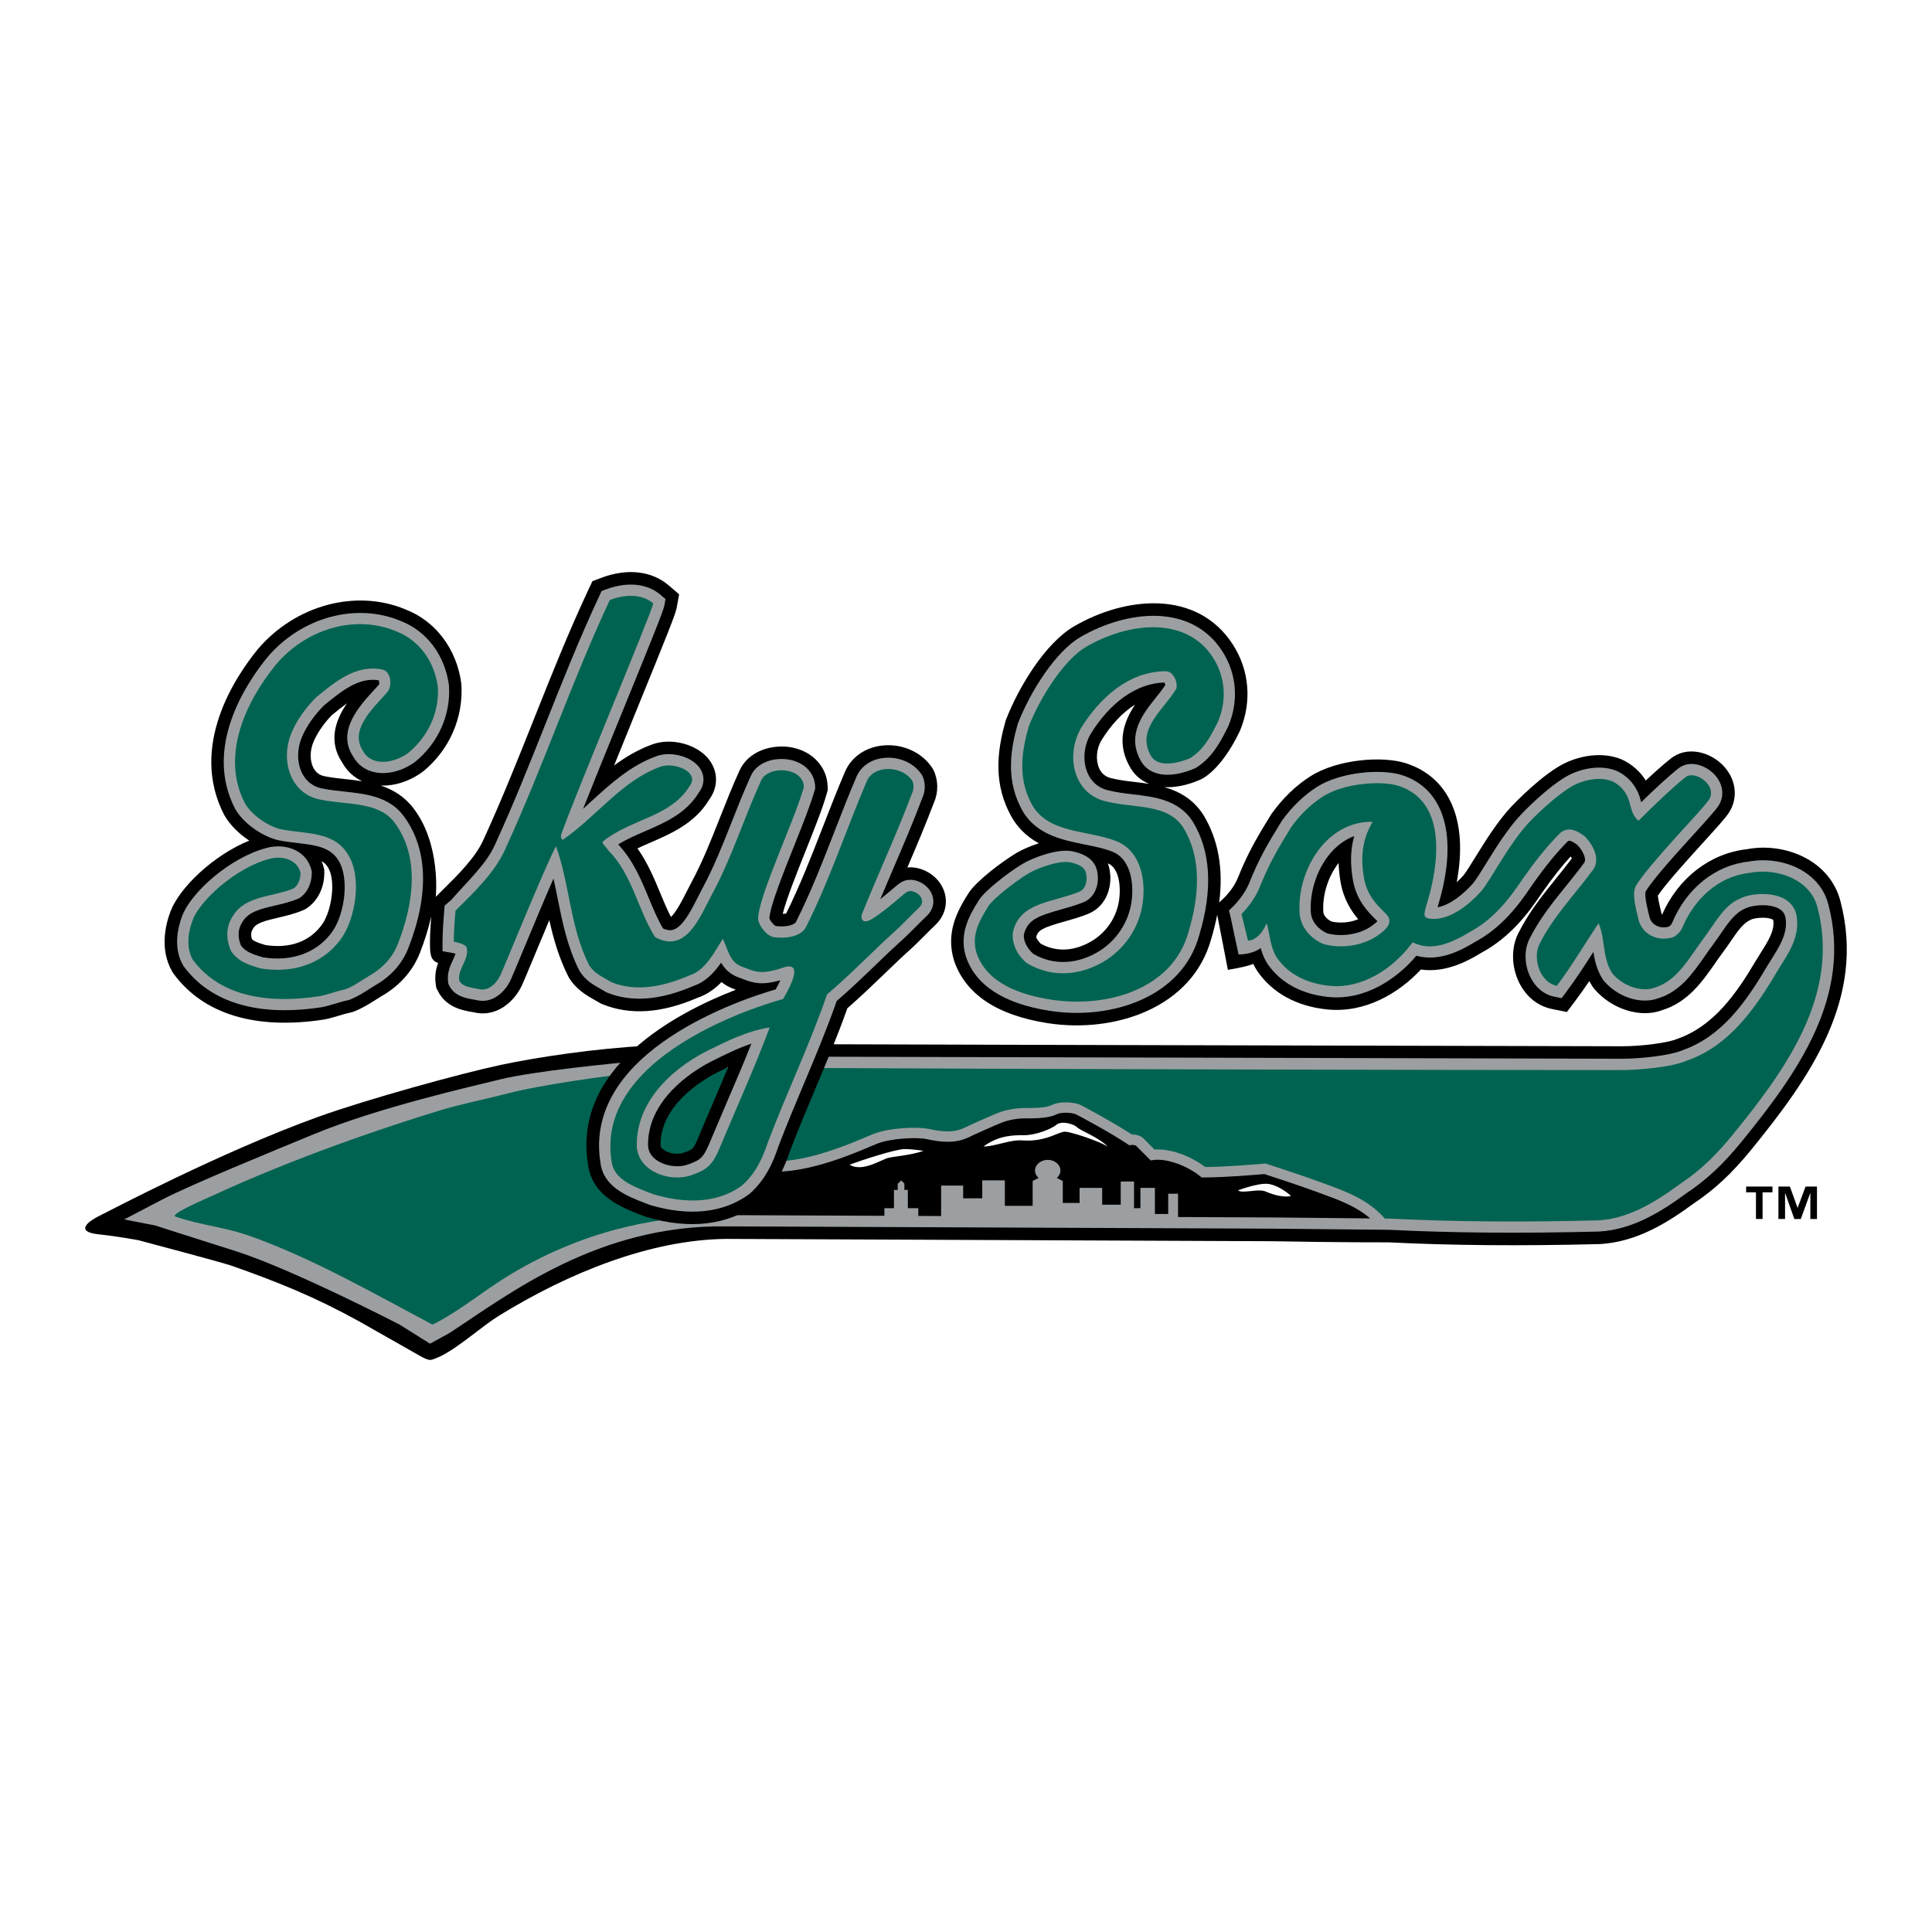
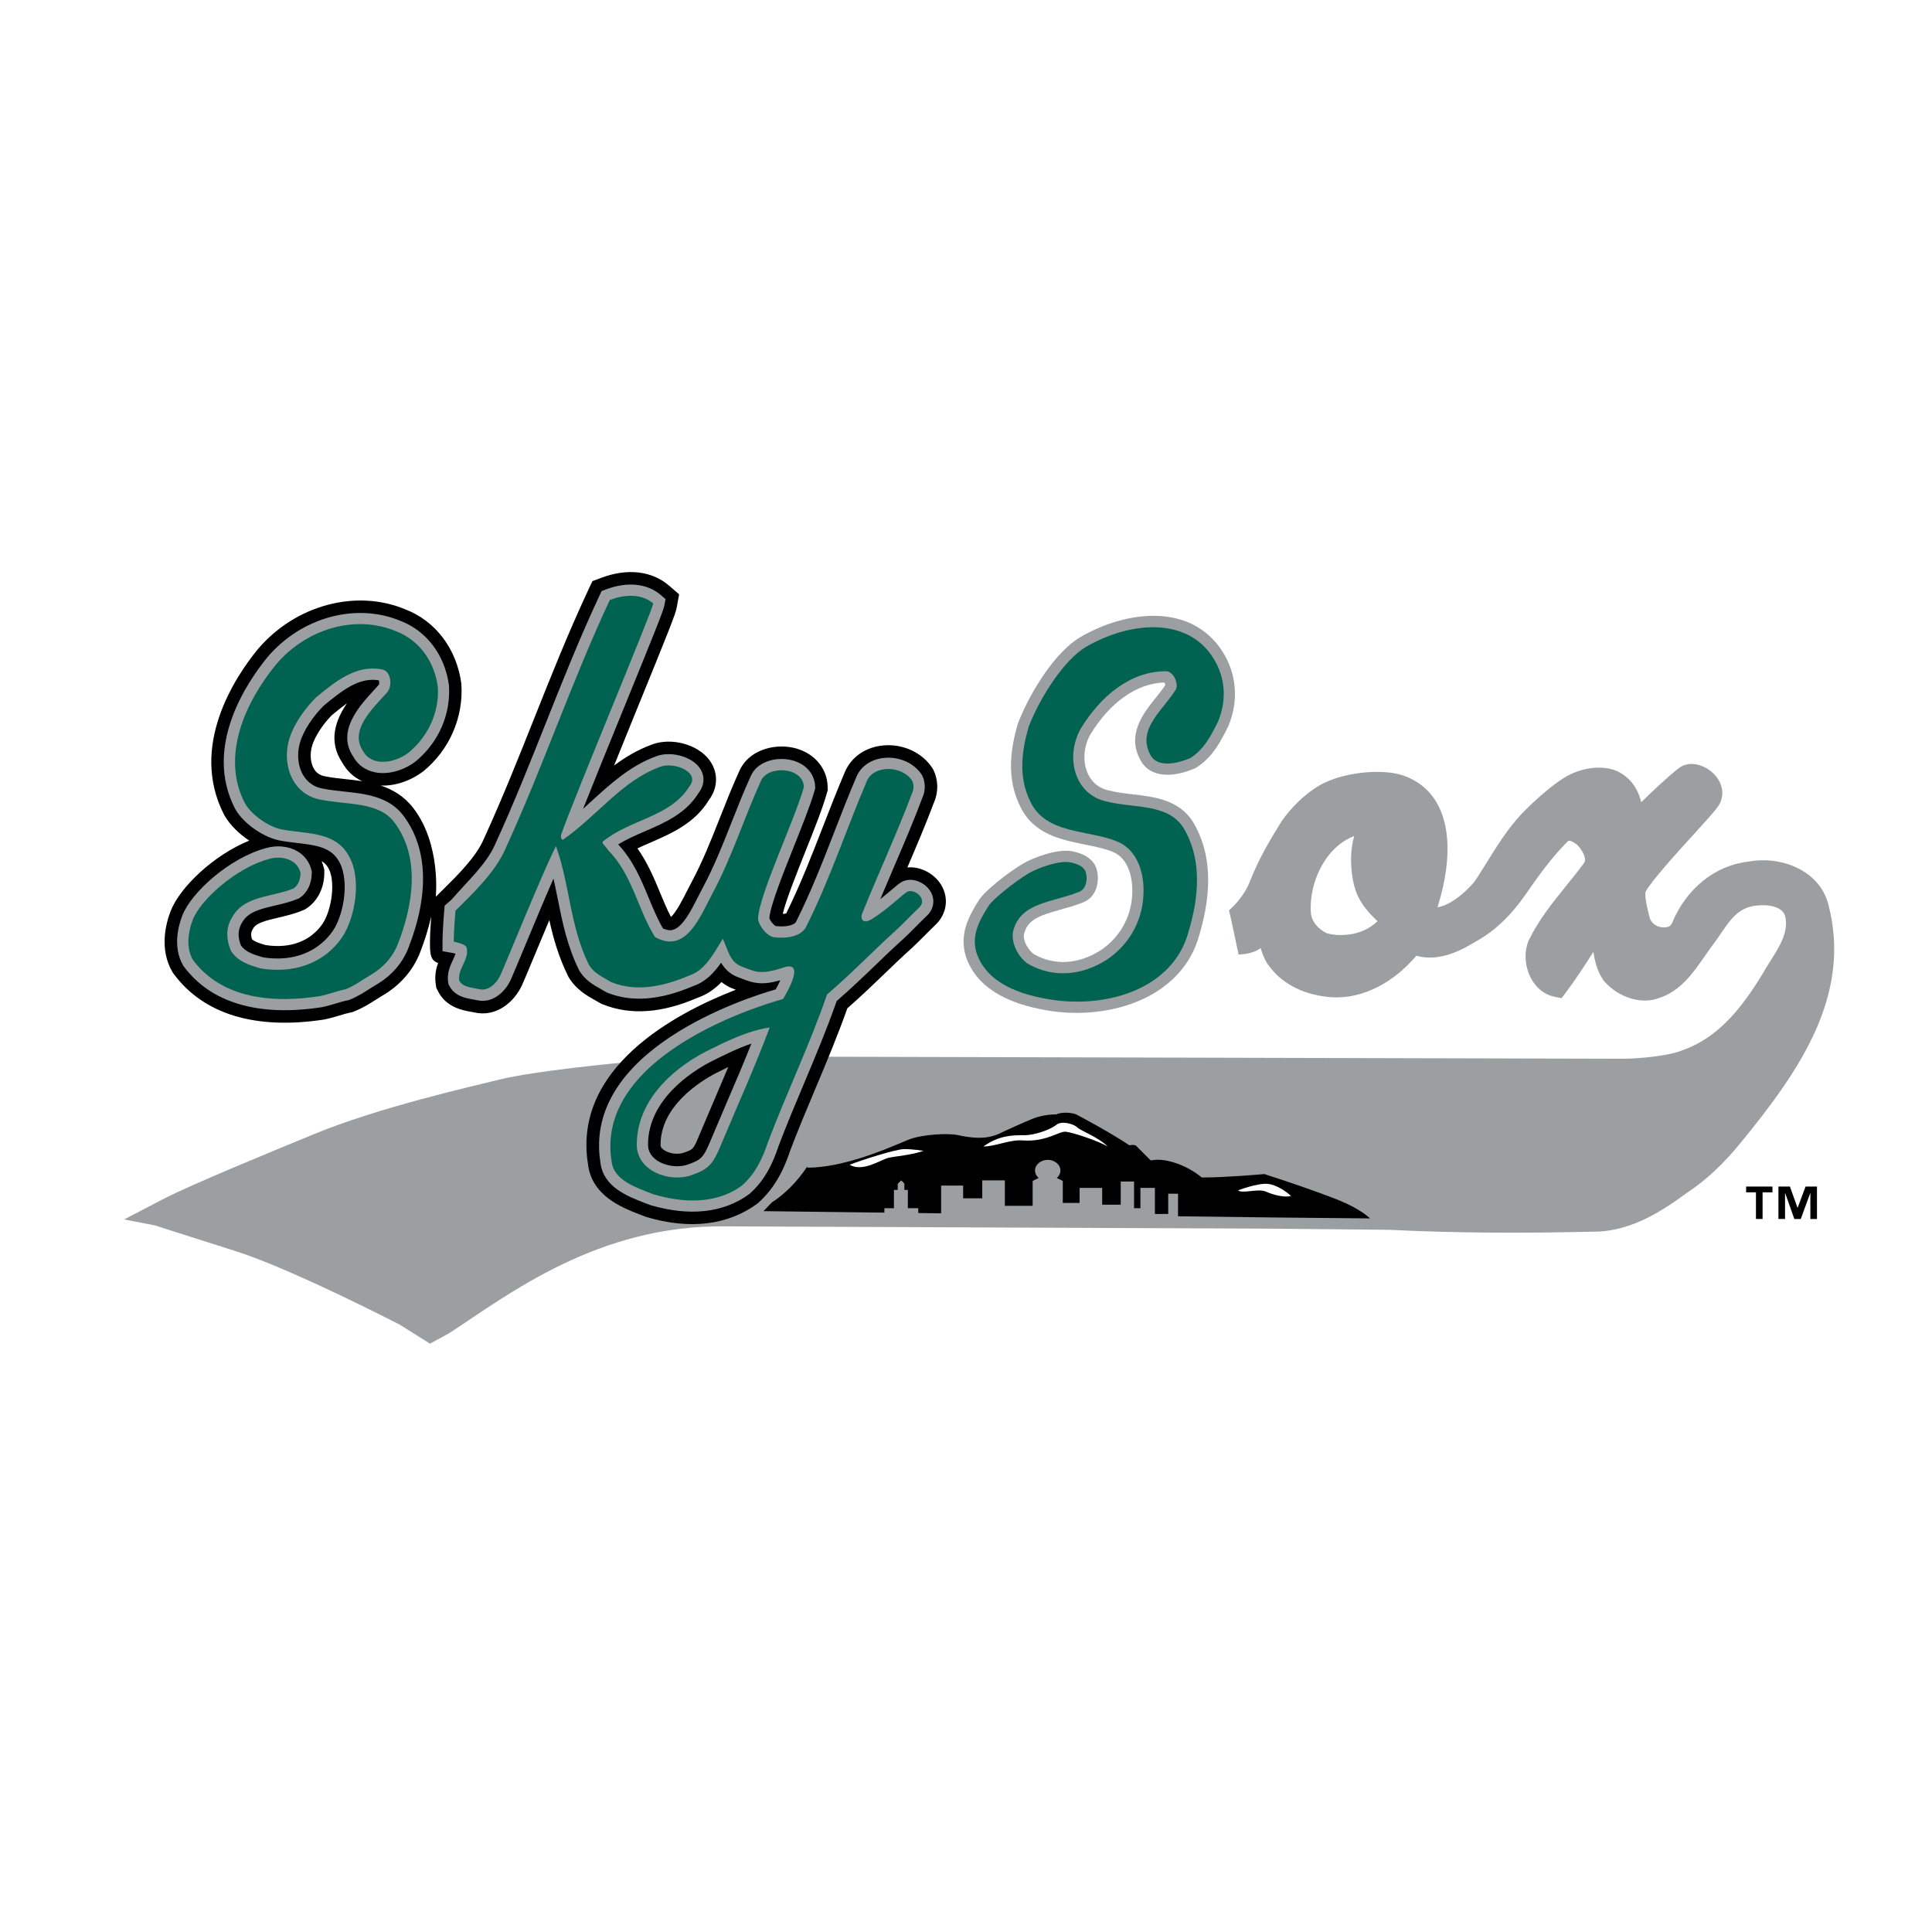
<svg xmlns="http://www.w3.org/2000/svg" version="1.0" id="Layer_1" x="0px" y="0px" width="192.756px" height="192.756px" viewBox="0 0 192.756 192.756" enable-background="new 0 0 192.756 192.756" xml:space="preserve">
  <g>
    <polygon fill-rule="evenodd" clip-rule="evenodd" fill="#FFFFFF" points="0,0 192.756,0 192.756,192.756 0,192.756 0,0  " />
-     <path fill-rule="evenodd" clip-rule="evenodd" d="M183.637,89.972c-1.048-4.19-5.611-5.953-9.324-5.25   c-3.706,0.412-6.866,2.869-8.482,6.521c-0.042-0.023-0.048-0.045-0.051-0.058c-0.272-1.089-0.355-1.594-0.375-1.83   c0.79-1.188,3.021-3.643,4.528-5.302c1.432-1.576,2.195-2.423,2.541-2.94c1.027-1.542,0.723-3.565-0.741-4.92   c-1.299-1.202-3.447-1.765-5.038-0.515c-0.73,0.574-1.64,1.392-2.498,2.198c-0.735-1.213-1.907-1.958-2.741-2.236   c-1.554-0.518-3.448-0.358-5.199,0.438c-2.272,1.033-5.267,4.18-5.394,4.314c-1.436,1.517-2.687,3.54-3.691,5.165   c-0.424,0.685-0.951,1.537-1.157,1.771c-0.229,0.256-0.455,0.487-0.678,0.693c1.149-6.075-0.66-10.437-5.048-11.865   c-2.344-0.763-6.84-0.42-9.544,1.291c-1.449,0.917-2.787,2.205-3.916,3.795c-1.402,2.279-2.314,3.806-3.347,6.387   c-0.398,0.998-1.265,1.861-1.265,1.861l-0.581,0.561c0.441-3.375-0.086-6.308-1.585-8.761c-1.017-1.581-2.434-2.344-3.898-2.759   c1.061,0.062,2.264-0.17,3.53-0.713l0.08-0.034c0,0,1.991-0.758,3.949-4.874c1.208-2.899,0.946-6.038-0.717-8.614   c-3.56-5.512-10.708-4.798-15.844-1.802c-2.824,1.648-5.489,5.958-6.807,9.372c-0.72,2.52-1.333,5.835,0.311,9.122   c0.728,1.536,1.797,2.5,2.989,3.146c-0.956,0.31-1.785,0.699-2.239,0.971c-1.471,0.883-4.015,2.814-4.768,3.997   c-1.143,1.795-2.293,3.94-1.463,6.704c1.124,3.371,4.266,5.48,9.339,6.273c6.69,1.047,14.452-1.521,16.334-8.422   c0.245-0.818,0.441-1.614,0.591-2.389c0.045,0.185,1.067,5.493,1.067,5.493s1.733-0.261,2.533-0.59   c0.122,0.253,0.265,0.509,0.436,0.766c1.506,2.151,3.891,3.456,6.896,3.772c3.825,0.402,7.177-1.609,9.393-3.978   c2.621,0.379,4.946-1.019,6.023-1.667c2.843-1.531,4.646-3.868,6.02-5.929c1.064-1.52,1.982-2.69,2.896-3.685   c0.049,0.072,0.089,0.139,0.119,0.197c-0.51,0.679-1.041,1.341-1.56,1.983c-1.404,1.742-2.73,3.386-3.787,5.498   c-0.72,1.44-0.688,3.314,0.084,4.891c0.697,1.428,1.871,2.369,3.307,2.656l1.465,0.293l0.897-1.195   c0.476-0.633,0.917-1.264,1.34-1.891c0.1,0.189,0.211,0.381,0.337,0.57l0.038,0.057c0,0,0.042,0.062,0.086,0.113l0.049,0.059   c1.747,2.037,4.614,2.914,6.746,2.109c2.583-0.795,4.022-2.861,5.292-4.683c0.275-0.396,0.562-0.806,0.849-1.189   c0.267-0.355,0.513-0.715,0.75-1.062c0.64-0.937,1.192-1.746,1.956-2.092c0.348-0.189,1.573-0.323,2.172-0.029   c0.032,0.016,0.054,0.029,0.068,0.038c0.001,0.006,0.002,0.011,0.004,0.021c0.167,1.035-0.498,2.089-1.269,3.31   c-0.166,0.263-0.338,0.535-0.513,0.827c-1.931,3.269-4.196,6.458-7.763,7.708c-0.965,0.428-3.72,0.752-5.535,0.748   c-41.006-0.084-79.743-0.201-79.743-0.201c-7.504-0.125-13.67-0.041-17.435,0.146c-5.201,0.26-11.125,1.156-14.65,1.906   c-4.074,0.867-13.38,3.432-18.29,5.201c-9.622,3.469-20.857,9.4-21.871,9.902c-1.014,0.5-2.401,1.541-0.061,1.801   c2.341,0.26,4.074,0.607,4.074,0.607s8.065,2.139,9.189,2.514c4.708,1.654,8.342,3.125,12.743,5.547l6.053,3.436   c0,0,0.729,0.436,1.067,0.436c0.303,0,1.115-0.402,1.115-0.402c1.786-0.893,4.141-3.014,5.721-3.988   c7.021-4.334,15.175-7.607,22.702-7.684l54.429,0.23c6.979,0.129,11.69,0.113,11.69,0.113c6.284,0.314,13.16,0.371,21.062,0.172   c3.658-0.215,6.666-2.082,9.325-4.035c2.103-1.402,3.813-2.994,5.724-5.328C180.588,107.514,186.147,99.631,183.637,89.972   L183.637,89.972L183.637,89.972z M111.701,89.349c-0.119,1.795-1.058,3.405-2.557,4.405c-1.807,1.161-3.688,1.296-5.319,0.392   c-0.277-0.27-0.439-0.614-0.451-0.628c0.166-0.706,0.609-0.954,2.789-1.567c0.76-0.214,1.546-0.435,2.362-0.758   c1.969-0.779,2.558-2.948,2.122-4.688c-0.029-0.118-0.066-0.24-0.113-0.364c0.007,0.003,0.015,0.005,0.021,0.008   C111.551,86.563,111.796,88.125,111.701,89.349L111.701,89.349L111.701,89.349z M110.916,77.65   c-0.595-0.125-1.003-0.447-1.246-0.985c-0.368-0.812-0.288-1.903,0.181-2.739c0.987-1.616,2.152-2.848,3.392-3.626   c-1.04,1.569-1.881,3.654-0.603,6.051c0.442,0.883,1.14,1.507,2.015,1.857c-0.507-0.081-1.004-0.14-1.478-0.196   C112.394,77.92,111.653,77.833,110.916,77.65L110.916,77.65L110.916,77.65z M132.839,91.942c-0.451-0.231-0.764-0.587-0.804-0.89   c-0.136-1.698,0.467-3.621,1.519-4.95c0.018,0.608,0.082,1.239,0.194,1.899c0.292,1.699,1.063,2.89,1.761,3.709   C134.719,92.043,133.718,92.138,132.839,91.942L132.839,91.942z" />
    <path fill-rule="evenodd" clip-rule="evenodd" fill="#9C9FA1" d="M104.706,100.846c6.143,0.959,13.251-1.334,14.945-7.549   c1.371-4.57,1.156-8.375-0.65-11.333c-1.398-2.174-3.827-2.46-5.97-2.712c-0.824-0.097-1.603-0.188-2.373-0.38   c-1.241-0.262-1.841-1.064-2.125-1.691c-0.535-1.18-0.431-2.69,0.252-3.905c1.977-3.234,4.66-5.113,7.385-5.181   c0.043,0.066,0.081,0.164,0.097,0.244c-0.267,0.416-0.608,0.844-0.968,1.294c-1.223,1.528-2.896,3.622-1.542,6.16   c0.813,1.628,2.896,1.964,5.435,0.876l0.079-0.034l0.074-0.046c1.654-1.035,2.467-2.658,3.215-4.161   c1.048-2.514,0.824-5.231-0.613-7.457c-3.114-4.823-9.526-4.107-14.166-1.401c-2.446,1.427-4.972,5.375-6.235,8.637   c-0.657,2.301-1.224,5.321,0.238,8.244c1.313,2.771,4.044,3.322,6.453,3.808c1.019,0.205,1.98,0.399,2.799,0.736   c1.609,0.67,2.044,2.725,1.912,4.436c-0.146,2.186-1.292,4.147-3.128,5.372c-2.228,1.432-4.675,1.562-6.726,0.363   c-0.529-0.452-1.027-1.256-0.935-1.935c0.35-1.485,1.497-1.873,3.666-2.483c0.729-0.205,1.484-0.417,2.241-0.717   c1.3-0.514,1.674-2.012,1.37-3.224c-0.237-0.951-1.052-1.579-2.419-1.867c-1.505-0.317-4.02,0.664-4.97,1.234   c-1.517,0.91-3.798,2.717-4.357,3.597c-1.04,1.634-2,3.413-1.332,5.639C97.323,98.303,100.131,100.131,104.706,100.846   L104.706,100.846z" />
    <path fill-rule="evenodd" clip-rule="evenodd" fill="#9C9FA1" d="M182.426,90.274c-0.869-3.474-4.779-4.914-7.976-4.312   c-3.353,0.373-6.222,2.704-7.643,6.162c-0.055,0.11-0.186,0.249-0.304,0.328c-0.451,0.128-0.9,0.09-1.273-0.115   c-0.336-0.184-0.571-0.486-0.662-0.85c-0.162-0.649-0.541-2.166-0.376-2.549c0.699-1.193,3.078-3.812,4.816-5.725   c1.352-1.488,2.131-2.351,2.426-2.793c0.691-1.037,0.471-2.368-0.55-3.312c-0.911-0.842-2.378-1.268-3.42-0.449   c-1.089,0.856-2.608,2.293-3.723,3.379c-0.108-0.41-0.231-0.87-0.473-1.265c-0.503-1.006-1.472-1.704-2.21-1.95   c-1.257-0.419-2.82-0.277-4.287,0.39c-1.643,0.747-3.99,2.966-5.003,4.036c-1.349,1.424-2.562,3.387-3.537,4.963   c-0.519,0.837-1.007,1.627-1.285,1.941c-0.957,1.08-2.308,2.167-3.522,2.365c0.015-0.05,0.029-0.1,0.044-0.149l0.11-0.377   c1.906-6.552,0.531-11.281-3.678-12.651c-2.075-0.675-6.146-0.323-8.49,1.159c-1.293,0.818-2.527,2-3.521,3.395   c-1.367,2.222-2.256,3.709-3.25,6.196c-0.506,1.263-1.549,2.287-1.557,2.295l-0.466,0.449l0.154,0.628l0.802,3.763   c0,0,1.329,0.029,2.206-0.636c0.148,0.538,0.359,1.091,0.717,1.627c1.293,1.847,3.369,2.97,6.004,3.248   c3.645,0.383,6.838-1.764,8.812-4.11c2.425,0.681,4.741-0.708,5.882-1.393c2.601-1.4,4.292-3.6,5.589-5.546   c1.341-1.916,2.465-3.301,3.639-4.481c0.118-0.083,0.301-0.116,0.939,0.351c0.557,0.581,0.955,1.402,0.704,1.781   c-0.598,0.814-1.226,1.592-1.832,2.344c-1.36,1.688-2.646,3.282-3.642,5.272c-0.542,1.083-0.507,2.569,0.088,3.786   c0.522,1.068,1.386,1.771,2.43,1.98l0.694,0.139l0.425-0.566c1.02-1.359,1.897-2.724,2.744-4.048   c0.143,0.902,0.363,1.873,0.971,2.783l0.037,0.057l0.045,0.051c1.416,1.654,3.727,2.371,5.431,1.73   c2.173-0.668,3.424-2.465,4.635-4.203c0.282-0.405,0.573-0.824,0.875-1.225c0.249-0.333,0.487-0.682,0.718-1.019   c0.715-1.047,1.391-2.036,2.389-2.483c0.646-0.353,2.3-0.554,3.319-0.054c0.447,0.22,0.681,0.522,0.755,0.98   c0.241,1.5-0.578,2.799-1.445,4.174c-0.162,0.258-0.33,0.524-0.493,0.797c-2.053,3.471-4.472,6.866-8.331,8.213   c-1.258,0.559-4.319,0.857-6.046,0.857c0,0-79.773-0.203-79.76-0.203c-7.46-0.125-13.867,0.004-17.576,0.352   c-3.618,0.34-11.227,1.078-14.66,1.928c-2.803,0.693-12.049,2.773-18.551,5.461c-4.352,1.799-12.049,4.941-15.083,6.502   c-0.509,0.262-3.814,1.992-3.814,1.992l3.121,0.607c1.367,0.455,6.928,2.207,8.148,2.602c5.635,1.82,16.21,7.281,16.21,7.281   s3.045,1.912,3.034,1.906l1.907-1.039c5.981-3.902,14.823-10.836,27.647-10.666l54.438,0.23c-0.006,0,11.783,0.115,11.738,0.115   c6.25,0.312,13.083,0.369,20.926,0.172c3.334-0.195,6.174-1.969,8.706-3.828c1.993-1.328,3.623-2.848,5.448-5.078   C179.419,106.973,184.793,99.379,182.426,90.274L182.426,90.274L182.426,90.274z M136.823,92.404   c-1.153,0.817-2.916,1.101-4.412,0.718c-0.912-0.416-1.519-1.164-1.62-1.971c-0.179-2.231,0.678-4.699,2.181-6.287   c0.494-0.523,1.208-1.104,2.139-1.448c-0.376,1.308-0.415,2.721-0.132,4.373c0.351,2.046,1.529,3.21,2.233,3.906   c0.08,0.079,0.152,0.15,0.214,0.214C137.335,92.009,137.161,92.165,136.823,92.404L136.823,92.404z" />
-     <path fill-rule="evenodd" clip-rule="evenodd" d="M126.897,121.465l9.802,0.096c-1.346-1.18-3.07-1.82-4.756-2.436l-0.487-0.178   c-1.955-0.721-4.769-1.635-5.312-1.811c-0.628,0.057-3.938,0.34-6.066,0.34h-0.186l-0.144-0.117   c-1.172-0.959-3.243-1.826-4.683-1.621l-0.258,0.037l-0.184-0.184l-1.156-1.156l-0.025-0.025l-0.022-0.031   c-0.124-0.164-0.442-0.16-0.539-0.145l-0.202,0.033l-0.172-0.113c-1.735-1.158-4.737-2.77-5.145-2.973   c-0.332-0.166-1.426-0.27-1.962,0c-0.804,0.4-2.09,0.4-3.123,0.4c-1.193,0-2.1,0.326-2.35,0.426   c-0.899,0.359-2.846,1.252-2.85,1.254c-0.919,0.459-1.961,0.98-4.622,0.389c-0.94-0.209-3.51-0.094-4.901,0.439   c-0.156,0.061-0.39,0.16-0.685,0.285c-1.785,0.756-5.962,2.525-9.442,2.525v-0.127c-1,1.502-2.206,2.729-3.531,3.584l-0.851,0.879   L126.897,121.465L126.897,121.465z" />
-     <path fill-rule="evenodd" clip-rule="evenodd" fill="#006351" d="M181.336,90.547c-0.694-2.774-3.988-3.987-6.762-3.467   c-3.121,0.347-5.548,2.601-6.762,5.548c-0.173,0.347-0.52,0.693-0.866,0.867c-1.561,0.52-3.108-0.296-3.468-1.734   c-0.347-1.386-0.65-2.71-0.26-3.38c1.214-2.081,6.588-7.542,7.281-8.582c0.919-1.378-1.357-3.026-2.341-2.253   c-1.213,0.953-3.12,2.774-4.681,4.334c-0.867-0.693-0.693-1.734-1.214-2.601c-0.347-0.693-1.04-1.213-1.561-1.387   c-1.04-0.347-2.329-0.171-3.467,0.347c-1.271,0.578-3.385,2.447-4.652,3.785c-2.052,2.167-3.9,5.866-4.797,6.877   c-1.311,1.48-3.322,3.034-5.2,2.745c-0.707-0.108-0.493-0.57-0.087-1.965c0.925-3.179,2.022-9.651-2.947-11.269   c-1.682-0.547-5.418-0.303-7.542,1.04c-1.181,0.748-2.297,1.821-3.164,3.034c-1.387,2.253-2.213,3.648-3.164,6.024   c-0.606,1.518-1.82,2.687-1.82,2.687l0.65,2.645c0,0,1.083,0.086,1.863-1.734c0.347,1.213,0.347,2.427,1.04,3.467   c1.214,1.734,3.104,2.554,5.201,2.775c3.295,0.346,6.415-1.735,8.322-4.335c1.965,0.982,3.987,0,5.721-1.04   c2.255-1.214,3.814-3.121,5.201-5.201c1.214-1.733,2.428-3.294,3.814-4.681c0.867-0.693,1.733-0.173,2.428,0.347   c0.866,0.867,1.56,2.254,0.866,3.294c-1.907,2.601-3.987,4.681-5.374,7.455c-0.694,1.387,0,3.814,1.733,4.162   c1.561-2.082,2.774-4.162,4.161-6.242c0.693,1.56,0.347,3.467,1.387,5.027c1.04,1.215,2.86,1.908,4.248,1.387   c2.253-0.693,3.38-2.947,4.94-5.027c1.041-1.387,1.907-3.12,3.468-3.814c1.375-0.75,5.287-0.954,5.721,1.734   c0.363,2.251-1.04,3.988-2.08,5.721c-2.254,3.814-4.854,7.281-8.842,8.668c-1.561,0.693-4.932,0.955-6.502,0.955   c-17.684,0-57.587-0.088-79.779-0.203c-6.935-0.115-13.531-0.021-17.452,0.348c-3.699,0.346-10.691,1.328-13.985,2.195   c-2.074,0.545-4.535,1.027-6.588,1.646c-5.461,1.648-14.65,4.768-22.711,8.496c-0.787,0.363-4.681,1.994-3.728,2.166   c2.601,0.867,4.508,0.955,7.108,1.82c6.415,2.254,12.569,5.809,18.464,8.93c2.774-1.387,5.072-3.391,7.802-5.027   c7.944-4.768,15.438-5.799,21.177-5.889c0.604-0.221,1.192-0.518,1.759-0.883l3.531-3.646v-0.852c3.269,0,7.31-1.711,9.036-2.443   c0.304-0.129,0.544-0.23,0.717-0.297c1.632-0.627,4.418-0.725,5.501-0.484c2.3,0.512,3.092,0.115,3.947-0.311   c0.081-0.037,1.988-0.912,2.913-1.283c0.376-0.148,1.394-0.498,2.735-0.498c0.875,0,2.074,0,2.657-0.293   c0.869-0.434,2.316-0.287,2.893,0c0.405,0.203,3.314,1.766,5.105,2.939c0.398-0.012,0.968,0.098,1.319,0.566l-0.049-0.057   l0.993,0.992c1.694-0.123,3.745,0.736,5.05,1.744c2.274-0.016,5.873-0.34,5.91-0.344l0.105-0.01l0.101,0.033   c0.032,0.01,3.271,1.053,5.453,1.855l0.482,0.178c2.018,0.734,4.284,1.576,5.871,3.428l0.517,0.004   c6.935,0.348,13.87,0.348,20.805,0.174c2.947-0.174,5.548-1.734,8.148-3.641c2.08-1.387,3.641-2.947,5.2-4.855   C178.215,106.67,183.59,99.215,181.336,90.547L181.336,90.547L181.336,90.547z M137.473,93.321   c-1.387,0.982-3.524,1.387-5.432,0.867c-1.214-0.521-2.196-1.561-2.37-2.947c-0.347-4.334,2.658-9.362,7.281-9.247   c-1.039,1.733-1.229,3.492-0.866,5.605c0.347,2.023,1.676,3.005,2.254,3.641C139.117,92.096,138.105,92.873,137.473,93.321   L137.473,93.321z" />
+     <path fill-rule="evenodd" clip-rule="evenodd" d="M126.897,121.465l9.802,0.096c-1.346-1.18-3.07-1.82-4.756-2.436l-0.487-0.178   c-1.955-0.721-4.769-1.635-5.312-1.811c-0.628,0.057-3.938,0.34-6.066,0.34h-0.186l-0.144-0.117   c-1.172-0.959-3.243-1.826-4.683-1.621l-0.258,0.037l-0.184-0.184l-1.156-1.156l-0.025-0.025l-0.022-0.031   c-0.124-0.164-0.442-0.16-0.539-0.145l-0.202,0.033l-0.172-0.113c-1.735-1.158-4.737-2.77-5.145-2.973   c-0.332-0.166-1.426-0.27-1.962,0c-1.193,0-2.1,0.326-2.35,0.426   c-0.899,0.359-2.846,1.252-2.85,1.254c-0.919,0.459-1.961,0.98-4.622,0.389c-0.94-0.209-3.51-0.094-4.901,0.439   c-0.156,0.061-0.39,0.16-0.685,0.285c-1.785,0.756-5.962,2.525-9.442,2.525v-0.127c-1,1.502-2.206,2.729-3.531,3.584l-0.851,0.879   L126.897,121.465L126.897,121.465z" />
    <path fill-rule="evenodd" clip-rule="evenodd" fill="#006351" d="M104.88,99.736c-2.958-0.463-6.415-1.561-7.456-4.682   c-0.52-1.734,0.255-3.175,1.213-4.681c0.405-0.636,2.501-2.345,3.988-3.237c0.866-0.52,3.062-1.329,4.16-1.098   c0.537,0.113,1.387,0.347,1.561,1.04s0.027,1.622-0.693,1.907c-2.773,1.099-5.895,1.041-6.588,3.988   c-0.174,1.214,0.52,2.428,1.387,3.121c2.601,1.56,5.548,1.214,7.976-0.346c2.08-1.387,3.467-3.641,3.641-6.242   c0.173-2.254-0.521-4.681-2.601-5.548c-2.947-1.213-7.108-0.693-8.669-3.987c-1.214-2.427-0.867-5.028-0.173-7.455   c1.213-3.121,3.641-6.761,5.721-7.975c4.196-2.448,9.969-3.121,12.656,1.04c1.307,2.023,1.387,4.334,0.52,6.415   c-0.693,1.387-1.387,2.773-2.773,3.641c-1.214,0.52-3.294,1.04-3.987-0.347c-1.387-2.601,1.387-4.508,2.601-6.588   c0.173-0.693-0.347-1.733-1.041-1.733c-3.641,0-6.588,2.601-8.495,5.721c-1.56,2.774-0.693,6.588,2.602,7.282   c2.773,0.693,6.067,0.173,7.628,2.601c1.907,3.121,1.561,6.935,0.52,10.402C117.016,98.695,110.428,100.602,104.88,99.736   L104.88,99.736z" />
    <polygon fill-rule="evenodd" clip-rule="evenodd" fill="#9C9FA1" points="90.576,118.719 90.229,118.719 90.229,118.084    89.912,117.766 89.565,118.113 89.565,118.719 89.189,118.719 89.189,120.541 88.236,120.541 88.236,121.754 91.617,121.754    91.617,120.541 90.576,120.541 90.576,118.719  " />
    <path fill-rule="evenodd" clip-rule="evenodd" fill="#9C9FA1" d="M116.553,119.096v2.021h-1.329v-2.6h-1.444v2.023h-0.636v-2.66   h-1.329v2.312h-1.85v-1.676h-2.254v1.502h-1.676v-2.195l-0.597-0.299c0.223-0.191,0.36-0.453,0.36-0.742   c0-0.586-0.566-1.062-1.266-1.062c-0.7,0-1.268,0.477-1.268,1.062c0,0.289,0.138,0.551,0.361,0.742l-0.597,0.299v2.484h-2.774   v-2.543h-2.254v1.791h-1.907v-1.271h-2.196v3.354h2.196v-0.115h1.907h0.694h1.213v0.289h7.687v-0.117h0.115v0.174h2.254v-0.174   h1.85v0.059h0.982v0.174h1.502v-0.115h0.925v-0.174h1.329v0.346h0.982v-2.889H116.553L116.553,119.096z" />
    <path fill-rule="evenodd" clip-rule="evenodd" fill="#FFFFFF" d="M84.769,116.205c1.126-0.434,4.594-1.561,5.461-1.561   s1.907,0.174,1.907,0.174c-1.214,0.434-2.688,0.52-3.468,0.693C87.889,115.686,86.069,116.986,84.769,116.205L84.769,116.205z" />
    <path fill-rule="evenodd" clip-rule="evenodd" fill="#FFFFFF" d="M98.118,114.385c1.213,0,2.604-0.699,3.9-0.605   c2.428,0.172,3.641-0.955,4.335-0.867c0.693,0.086,3.12,0.867,4.16,1.473c-0.953-0.953-2.688-1.561-3.034-1.906   c-0.347-0.348-1.56-0.693-2.08-0.26c-0.52,0.434-2.08,1.039-3.207,1.039S99.679,113.258,98.118,114.385L98.118,114.385z" />
    <path fill-rule="evenodd" clip-rule="evenodd" fill="#FFFFFF" d="M123.517,118.764c0,0,1.936-0.742,2.947-0.65   c0.953,0.086,1.994,0.867,2.341,1.213c-0.997,0.217-2.297-0.346-2.601-0.477C125.424,118.59,123.95,119.109,123.517,118.764   L123.517,118.764z" />
    <path fill-rule="evenodd" clip-rule="evenodd" d="M93.723,88.022c-0.693-0.938-1.943-1.594-3.195-1.477   c0.906-2.114,1.831-4.29,2.674-6.531c0.434-0.99,0.411-2.22-0.07-3.184L93.1,76.768c0,0-0.035-0.069-0.074-0.127l-0.042-0.065   c-1.003-1.504-2.896-2.371-4.824-2.207c-1.749,0.149-3.181,1.11-3.837,2.588c-0.796,1.858-1.523,3.728-2.225,5.537   c-1.106,2.848-2.251,5.788-3.66,8.644c-0.085,0.018-0.201,0.034-0.344,0.04c0.327-1.391,1.44-4.178,2.282-6.285   c0.872-2.183,1.696-4.245,2.111-5.725l0.046-0.165l0.051-0.183l-0.005-0.19c0,0-0.005-0.17-0.005-0.171   c-0.055-1.914-1.474-3.473-3.531-3.879c-1.937-0.382-4.373,0.299-5.275,2.33c-0.714,1.572-1.334,3.142-1.934,4.66   c-0.896,2.269-1.742,4.411-2.849,6.466c-0.159,0.296-0.312,0.597-0.473,0.917c-0.334,0.662-1.076,2.125-1.575,2.528   c-0.382-0.733-0.712-1.528-1.057-2.36c-0.593-1.436-1.25-3.019-2.283-4.479c0.396-0.186,0.809-0.365,1.233-0.549   c2.103-0.911,4.486-1.943,5.887-4.258c0.944-1.259,0.961-2.8,0.046-4.022c-1.166-1.555-3.781-2.256-5.701-1.537   c-1.426,0.519-2.661,1.258-3.793,2.099c0.981-2.426,1.969-4.866,1.969-4.866c3.563-8.735,4.163-10.26,4.275-10.876l0.115-0.634   l0.128-0.705l-0.544-0.466l-0.489-0.42c-1.693-1.452-4.139-1.731-6.71-0.767l-0.429,0.161l-0.476,0.178L58.89,58.44l-0.194,0.415   c-1.998,4.269-3.735,8.635-5.415,12.858c-1.561,3.923-3.175,7.979-5.019,12.005c-0.757,1.766-2.555,3.546-4,4.977l-0.494,0.49   l-0.29,0.288c0,0,0.548-5.225-2.236-8.844c-0.908-1.181-2.05-1.858-3.264-2.256c1.421,0.058,2.949-0.438,4.255-1.42   c2.604-2.131,4.026-5.367,3.796-8.737c-0.463-3.479-2.569-6.259-5.6-7.424c-4.925-2.052-10.967-0.422-14.71,3.982   c-2.195,2.683-6.917,9.662-3.344,16.548c0.583,1.02,1.504,1.892,2.493,2.546c-3.574,1.45-6.946,4.684-7.85,7.046   c-0.491,1.284-1.124,3.772,0.156,6.011l0.033,0.057c0,0,0.036,0.064,0.076,0.118l0.043,0.059c2.984,4.037,8.162,5.615,15.029,4.557   c0.542-0.109,1.038-0.258,1.517-0.4c0.391-0.117,0.759-0.229,1.084-0.293L35.058,101c0,0,0.112-0.021,0.208-0.061l0.106-0.043   c0.829-0.33,1.517-0.768,2.124-1.154c0.209-0.133,0.427-0.27,0.599-0.375c1.784-1.02,3.1-2.511,3.806-4.315   c0.488-1.248,0.86-2.456,1.119-3.622c-0.053,0.729-0.122,1.815-0.122,2.526c0,1.104,0.002,1.863,0.807,2.118   c-0.202,0.571-0.352,1.273-0.235,2.09l0.026,0.18l0.029,0.201l0.091,0.182l0.082,0.162c0.811,1.623,2.482,1.916,3.286,2.057   c0.125,0.021,0.243,0.041,0.319,0.061c2.179,0.508,3.963-0.984,4.765-2.688c0.17-0.361,0.619-1.439,1.298-3.072   c0.425-1.021,0.927-2.228,1.44-3.448c0.408,1.84,0.939,3.732,1.924,5.69c0.742,1.238,1.828,1.848,2.622,2.293   c0.157,0.088,0.305,0.17,0.445,0.254l0.077,0.047c0,0,0.086,0.051,0.169,0.084l0.093,0.037c2.768,1.107,5.886,0.885,9.433-0.645   c1.019-0.34,1.807-0.945,2.413-1.578c0.367,0.293,0.775,0.525,1.228,0.689c0.068,0.025,0.134,0.051,0.201,0.078   c-6.045,2.342-16.277,7.783-14.75,17.385c0.369,3.17,3.377,4.342,5.172,5.039c0.149,0.061,0.507,0.199,0.676,0.256   c4.315,1.27,8.116,0.824,11.073-1.357c1.877-1.643,2.735-3.709,3.256-5.277c0.796-2.098,1.674-4.184,2.522-6.199   c1.082-2.568,2.196-5.223,3.179-7.994c1.366-1.191,2.877-2.646,3.998-3.726c0.776-0.748,1.446-1.394,1.881-1.78   c0.781-0.694,1.369-1.286,1.938-1.858c0.331-0.333,0.644-0.647,0.983-0.971C94.555,91.106,94.713,89.361,93.723,88.022   L93.723,88.022L93.723,88.022z M32.19,92.151c-1.21,1.76-3.231,2.518-5.694,2.139c-0.703-0.204-1.121-0.359-1.355-0.584   c-0.167-0.523-0.055-0.814,0.13-1.097c0.318-0.545,1.312-0.778,2.462-1.048c0.804-0.188,1.635-0.384,2.47-0.732l0.101-0.042   c0,0,0.112-0.046,0.202-0.106l0.101-0.067c1.095-0.73,1.75-2.051,1.75-3.534v-0.138v-0.154l-0.038-0.149l-0.034-0.134   c-0.05-0.203-0.118-0.395-0.194-0.583c0.253,0.142,0.451,0.324,0.601,0.566C33.534,87.752,33.118,90.758,32.19,92.151L32.19,92.151   L32.19,92.151z M34.432,77.729c-0.683-0.073-1.327-0.142-1.979-0.271c-0.536-0.089-0.918-0.357-1.168-0.818   c-0.389-0.717-0.386-1.762,0.011-2.67c0.382-0.892,1.077-1.876,1.816-2.621c0.521-0.427,1.02-0.834,1.503-1.184   c-1.139,1.677-1.902,3.783-0.464,5.929c0.459,0.827,1.149,1.46,1.99,1.849C35.555,77.85,34.977,77.788,34.432,77.729L34.432,77.729   L34.432,77.729z M69.75,113.301c-0.57,1.367-0.57,1.367-1.542,1.707c-0.604,0.211-1.456,0.09-1.982-0.285   c-0.298-0.211-0.323-0.375-0.323-0.51c0-3.84,3.887-6.291,5.537-7.154c0.414-0.207,0.821-0.41,1.223-0.605   c-0.412,0.98-0.83,1.955-1.261,2.959C71.401,109.412,69.753,113.291,69.75,113.301L69.75,113.301z" />
    <path fill-rule="evenodd" clip-rule="evenodd" fill="#9C9FA1" d="M92.719,88.764c-0.583-0.789-1.811-1.302-2.78-0.757   c-0.229,0.129-0.48,0.339-1.026,0.804c-0.319,0.271-0.694,0.589-1.091,0.905c0.438-1.049,0.885-2.092,1.323-3.113   c0.985-2.295,2.004-4.669,2.917-7.104l-0.047,0.107c0.332-0.663,0.332-1.555,0-2.218l-0.031-0.063l-0.039-0.058   c-0.754-1.132-2.198-1.782-3.679-1.656c-1.289,0.11-2.332,0.791-2.796,1.836c-0.788,1.838-1.51,3.699-2.208,5.497   c-1.149,2.959-2.338,6.019-3.832,9.006c-0.186,0.373-1.07,0.561-2.036,0.442c-0.229-0.111-0.598-0.577-0.633-0.806   c0.102-1.267,1.352-4.396,2.456-7.159c0.859-2.152,1.671-4.184,2.069-5.599l0.046-0.165l-0.005-0.171   c-0.039-1.339-1.029-2.395-2.525-2.69c-1.451-0.286-3.257,0.182-3.897,1.621c-0.702,1.544-1.316,3.099-1.91,4.603   c-0.91,2.303-1.769,4.479-2.911,6.599c-0.152,0.282-0.301,0.576-0.458,0.888c-0.665,1.314-1.492,2.95-2.457,3.246   c-0.115,0.036-0.438,0.135-1.02-0.124c-0.549-0.936-0.975-1.96-1.422-3.041c-0.763-1.846-1.554-3.751-3.05-5.345   c0.812-0.506,1.715-0.898,2.657-1.306c2.026-0.877,4.121-1.785,5.384-3.861c0.607-0.809,0.624-1.753,0.046-2.525   c-0.832-1.109-2.874-1.637-4.275-1.111c-2.602,0.946-4.589,2.763-6.512,4.521c-0.266,0.243-0.533,0.488-0.804,0.732   c1.034-2.615,2.533-6.29,3.909-9.664c3.173-7.778,4.109-10.117,4.203-10.628l0.116-0.634l-0.49-0.42   c-1.337-1.146-3.328-1.345-5.46-0.545l-0.429,0.161l-0.194,0.415c-1.982,4.235-3.713,8.584-5.386,12.791   c-1.566,3.937-3.186,8.008-5.031,12.035c-0.853,1.99-2.796,3.729-4.371,5.557c0,0-0.683,0.595-0.68,0.592l-0.035,0.412   c-0.007,0.085-0.177,2.111-0.177,3.186c0,0,0,0.944,0.002,0.945l0.93,0.162c0.115,0.021,0.246,0.051,0.364,0.085   c-0.044,0.156-0.13,0.352-0.255,0.622c-0.272,0.584-0.61,1.312-0.48,2.218l0.025,0.18l0.082,0.162   c0.53,1.061,1.646,1.256,2.384,1.385c0.143,0.025,0.278,0.049,0.388,0.074c1.5,0.35,2.765-0.754,3.352-2.002   c0.158-0.336,0.626-1.461,1.275-3.021c0.879-2.112,2.052-4.931,3.006-7.112c0.147,0.654,0.282,1.322,0.418,2.004   c0.471,2.352,0.957,4.783,2.163,7.188c0.572,0.953,1.417,1.427,2.163,1.845c0.165,0.094,0.321,0.18,0.476,0.273l0.077,0.047   l0.084,0.033c2.443,0.977,5.276,0.746,8.574-0.67c1.226-0.41,2.085-1.345,2.768-2.327c0.346,0.587,0.853,1.143,1.694,1.45   c0.142,0.051,0.278,0.104,0.409,0.154c1.106,0.432,1.929,0.678,3.805,0.152c-0.126,0.283-0.287,0.602-0.461,0.91   c-3.014,0.863-19.271,6.061-17.487,17.273c0.282,2.424,2.655,3.348,4.388,4.023c0,0,0.471,0.184,0.572,0.219   c3.925,1.154,7.322,0.795,9.898-1.1c1.641-1.434,2.4-3.244,2.912-4.781c0.804-2.117,1.686-4.213,2.539-6.24   c1.121-2.662,2.277-5.414,3.265-8.238c1.383-1.189,2.935-2.682,4.196-3.897c0.786-0.757,1.465-1.411,1.918-1.813   c0.752-0.668,1.326-1.246,1.881-1.805c0.337-0.339,0.656-0.66,1.008-0.995C93.236,90.638,93.333,89.595,92.719,88.764   L92.719,88.764L92.719,88.764z M72.55,109.9l-1.648,3.879c-0.71,1.707-0.924,1.932-2.281,2.406   c-0.982,0.344-2.264,0.16-3.117-0.443c-0.563-0.4-0.85-0.916-0.85-1.529c0-4.521,4.368-7.297,6.228-8.271   c1.388-0.693,2.725-1.361,4.086-1.82C74.179,106.107,73.382,107.965,72.55,109.9L72.55,109.9z" />
    <path fill-rule="evenodd" clip-rule="evenodd" fill="#9C9FA1" d="M37.375,68.782c-1.526,1.658-3.832,4.164-2.132,6.707   c0.455,0.818,1.191,1.356,2.132,1.556c1.277,0.272,2.822-0.122,4.069-1.059c2.291-1.875,3.546-4.69,3.349-7.606   c-0.402-3.019-2.223-5.43-4.842-6.437c-4.43-1.846-9.878-0.364-13.264,3.62c-2.039,2.492-6.437,8.951-3.227,15.138   c0.915,1.601,2.954,2.856,4.396,3.145c0.58,0.116,1.18,0.187,1.761,0.255c1.776,0.21,3.31,0.391,4.113,1.693   c1.162,1.744,0.666,5.297-0.512,7.062c-1.489,2.167-4.034,3.132-6.986,2.656c-1.015-0.292-1.729-0.547-2.192-1.177   c-0.352-0.882-0.312-1.658,0.152-2.357c0.588-1.009,1.824-1.299,3.255-1.634c0.754-0.177,1.535-0.36,2.275-0.669l0.101-0.042   l0.09-0.061c0.748-0.499,1.194-1.431,1.194-2.495v-0.138l-0.034-0.134c-0.203-0.813-0.694-1.464-1.418-1.883   c-0.869-0.502-2.028-0.618-3.078-0.318c-3.638,0.958-7.498,4.417-8.392,6.753c-0.412,1.078-0.95,3.153,0.074,4.946l0.033,0.057   l0.039,0.053c2.69,3.639,7.438,5.051,13.78,4.074c0.485-0.098,0.952-0.236,1.403-0.373c0.419-0.125,0.816-0.244,1.198-0.32   l0.101-0.02l0.096-0.039c0.721-0.289,1.33-0.676,1.918-1.049c0.216-0.137,0.44-0.279,0.649-0.406   c1.534-0.875,2.662-2.15,3.263-3.686c2.113-5.4,1.942-9.971-0.494-13.219c-1.444-1.926-3.835-2.182-5.944-2.407   c-0.711-0.076-1.384-0.148-2.051-0.281c-1.156-0.192-1.759-0.896-2.061-1.454c-0.574-1.059-0.59-2.496-0.039-3.756   c0.448-1.046,1.226-2.152,2.173-3.095c1.786-1.462,3.475-2.843,5.474-2.508c0.044,0.137,0.044,0.385,0.021,0.421L37.375,68.782   L37.375,68.782z" />
    <path fill-rule="evenodd" clip-rule="evenodd" fill="#006351" d="M71.072,89.16c1.949-3.619,3.121-7.455,4.855-11.269   c0.693-1.561,4.218-1.387,4.276,0.636c-0.925,3.294-4.392,10.575-4.565,13.002c-0.051,0.713,0.809,1.792,1.502,1.965   c1.214,0.173,2.774,0,3.294-1.04c2.427-4.854,3.988-9.708,6.068-14.563c0.694-1.561,3.467-1.561,4.508,0   c0.173,0.347,0.173,0.867,0,1.213c-1.561,4.161-3.399,8.064-5.028,12.136c-0.087,0.216-0.06,1.113,1.041,0.433   c1.474-0.91,3.073-2.465,3.467-2.688c0.693-0.39,2.124,0.694,1.214,1.561c-0.957,0.911-1.691,1.734-2.861,2.774   c-1.26,1.12-4.074,3.988-6.328,5.894c-1.734,5.029-3.987,9.709-5.895,14.736c-0.521,1.561-1.214,3.121-2.601,4.334   c-2.601,1.908-5.895,1.734-8.842,0.867c-1.734-0.693-3.937-1.367-4.161-3.293c-1.792-11.27,17.106-16.182,17.106-16.182   s2.485-3.958,0.058-3.149c-2.411,0.804-2.89,0.375-4.161-0.087c-1.241-0.451-1.387-1.733-1.907-2.774   c-0.867,1.387-1.733,3.121-3.294,3.641c-2.427,1.041-5.201,1.734-7.802,0.693c-0.867-0.52-1.733-0.867-2.254-1.734   c-1.907-3.814-1.907-8.033-3.294-11.847c-1.329,2.601-5.085,11.905-5.548,12.887c-0.397,0.844-1.213,1.59-2.08,1.387   c-0.696-0.162-1.676-0.174-2.023-0.867c-0.173-1.213,1.069-2.124,0.723-3.337c-0.173-0.347-1.271-0.535-1.271-0.535   c0-1.04,0.173-3.092,0.173-3.092c1.618-1.618,3.958-3.785,4.999-6.212c3.814-8.322,6.588-16.643,10.402-24.792   c1.387-0.52,3.121-0.693,4.334,0.347c-0.173,0.954-7.889,19.331-9.188,23.058c-0.057,0.165,0,0.521,0.173,0.521   c3.468-2.427,5.895-5.895,9.709-7.282c1.387-0.52,3.988,0.521,2.947,1.907c-1.907,3.121-5.895,3.294-8.668,5.547   c-0.173,0.174,0.347,0.521,0.52,0.867c2.427,2.427,2.947,5.895,4.681,8.668C68.472,95.228,69.859,91.414,71.072,89.16L71.072,89.16   L71.072,89.16z M76.793,102.51c-2.254,0.346-4.334,1.387-6.415,2.426c-3.641,1.908-6.848,5.115-6.848,9.277   c0,2.6,3.235,3.812,5.461,3.033c1.756-0.615,2.153-1.127,2.947-3.033C73.673,110.051,75.233,106.67,76.793,102.51L76.793,102.51z" />
    <path fill-rule="evenodd" clip-rule="evenodd" fill="#006351" d="M39.692,94.188c-0.54,1.379-1.56,2.427-2.774,3.121   c-0.867,0.52-1.56,1.041-2.427,1.387c-0.867,0.174-1.734,0.52-2.601,0.693c-4.508,0.693-9.709,0.348-12.656-3.64   c-0.693-1.214-0.472-2.754,0-3.988c0.751-1.964,4.334-5.201,7.628-6.067c1.213-0.347,2.774,0,3.121,1.387   c0,0.52-0.173,1.213-0.693,1.56c-2.081,0.867-4.854,0.694-6.068,2.774c-0.694,1.04-0.694,2.253-0.173,3.467   c0.693,1.04,1.734,1.387,2.947,1.733c3.121,0.52,6.242-0.347,8.149-3.121c1.302-1.953,2.04-6.041,0.52-8.322   c-1.387-2.254-4.277-1.964-6.588-2.427c-1.237-0.248-2.947-1.387-3.641-2.601c-2.427-4.681,0-10.056,3.121-13.87   c2.948-3.467,7.802-5.028,11.962-3.294c2.254,0.867,3.814,2.947,4.162,5.548c0.173,2.601-1.041,5.028-2.948,6.588   c-1.387,1.041-3.641,1.387-4.508-0.173c-1.387-2.081,0.867-4.161,2.428-5.895c0.52-0.694,0.347-2.081-0.521-2.254   c-2.601-0.521-4.681,1.214-6.588,2.774c-1.04,1.04-1.907,2.253-2.427,3.467c-1.214,2.774-0.173,6.241,2.947,6.761   c2.601,0.521,5.721,0.174,7.282,2.254C41.946,85.52,41.252,90.2,39.692,94.188L39.692,94.188z" />
    <path fill-rule="evenodd" clip-rule="evenodd" d="M176.838,118.959h-0.985v2.656h-0.661v-2.656h-0.981v-0.574h2.628V118.959   L176.838,118.959L176.838,118.959z M181.281,121.619h-0.661v-2.574h-0.015l-0.942,2.574h-0.641l-0.911-2.574h-0.016v2.57h-0.661   v-3.23h1.147l0.757,2.109h0.016l0.787-2.109h1.14V121.619L181.281,121.619z" />
  </g>
</svg>